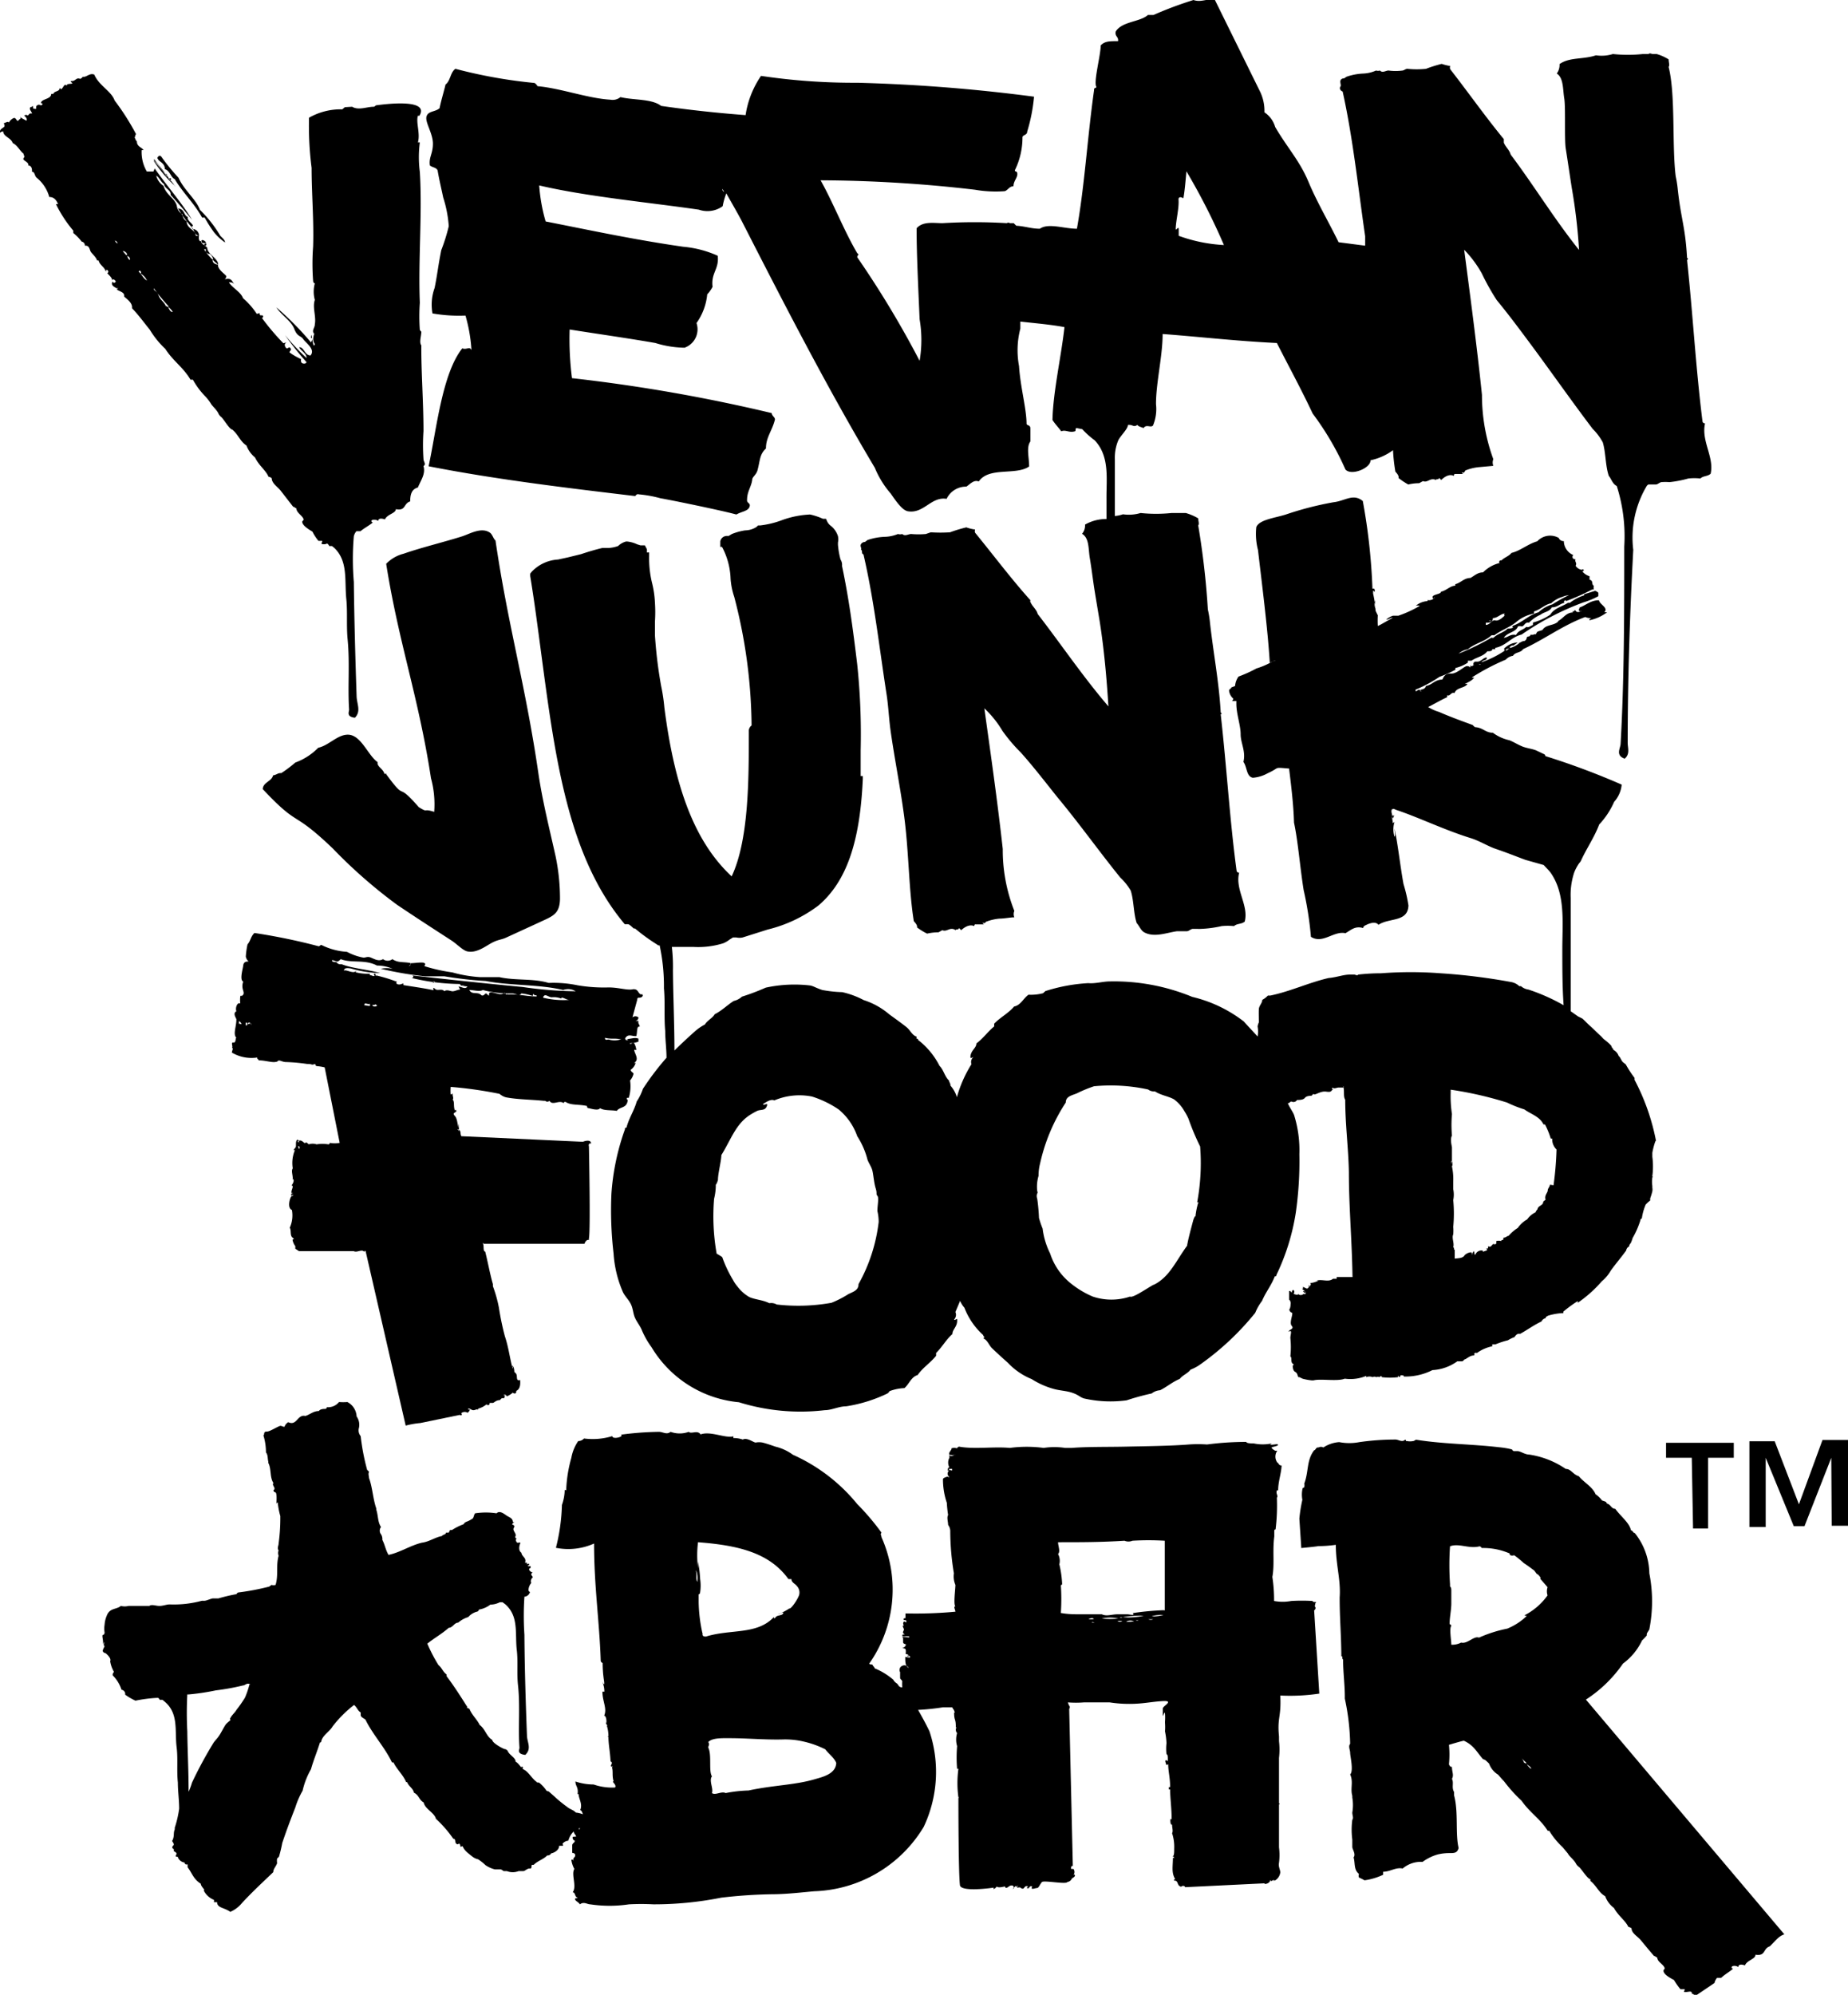
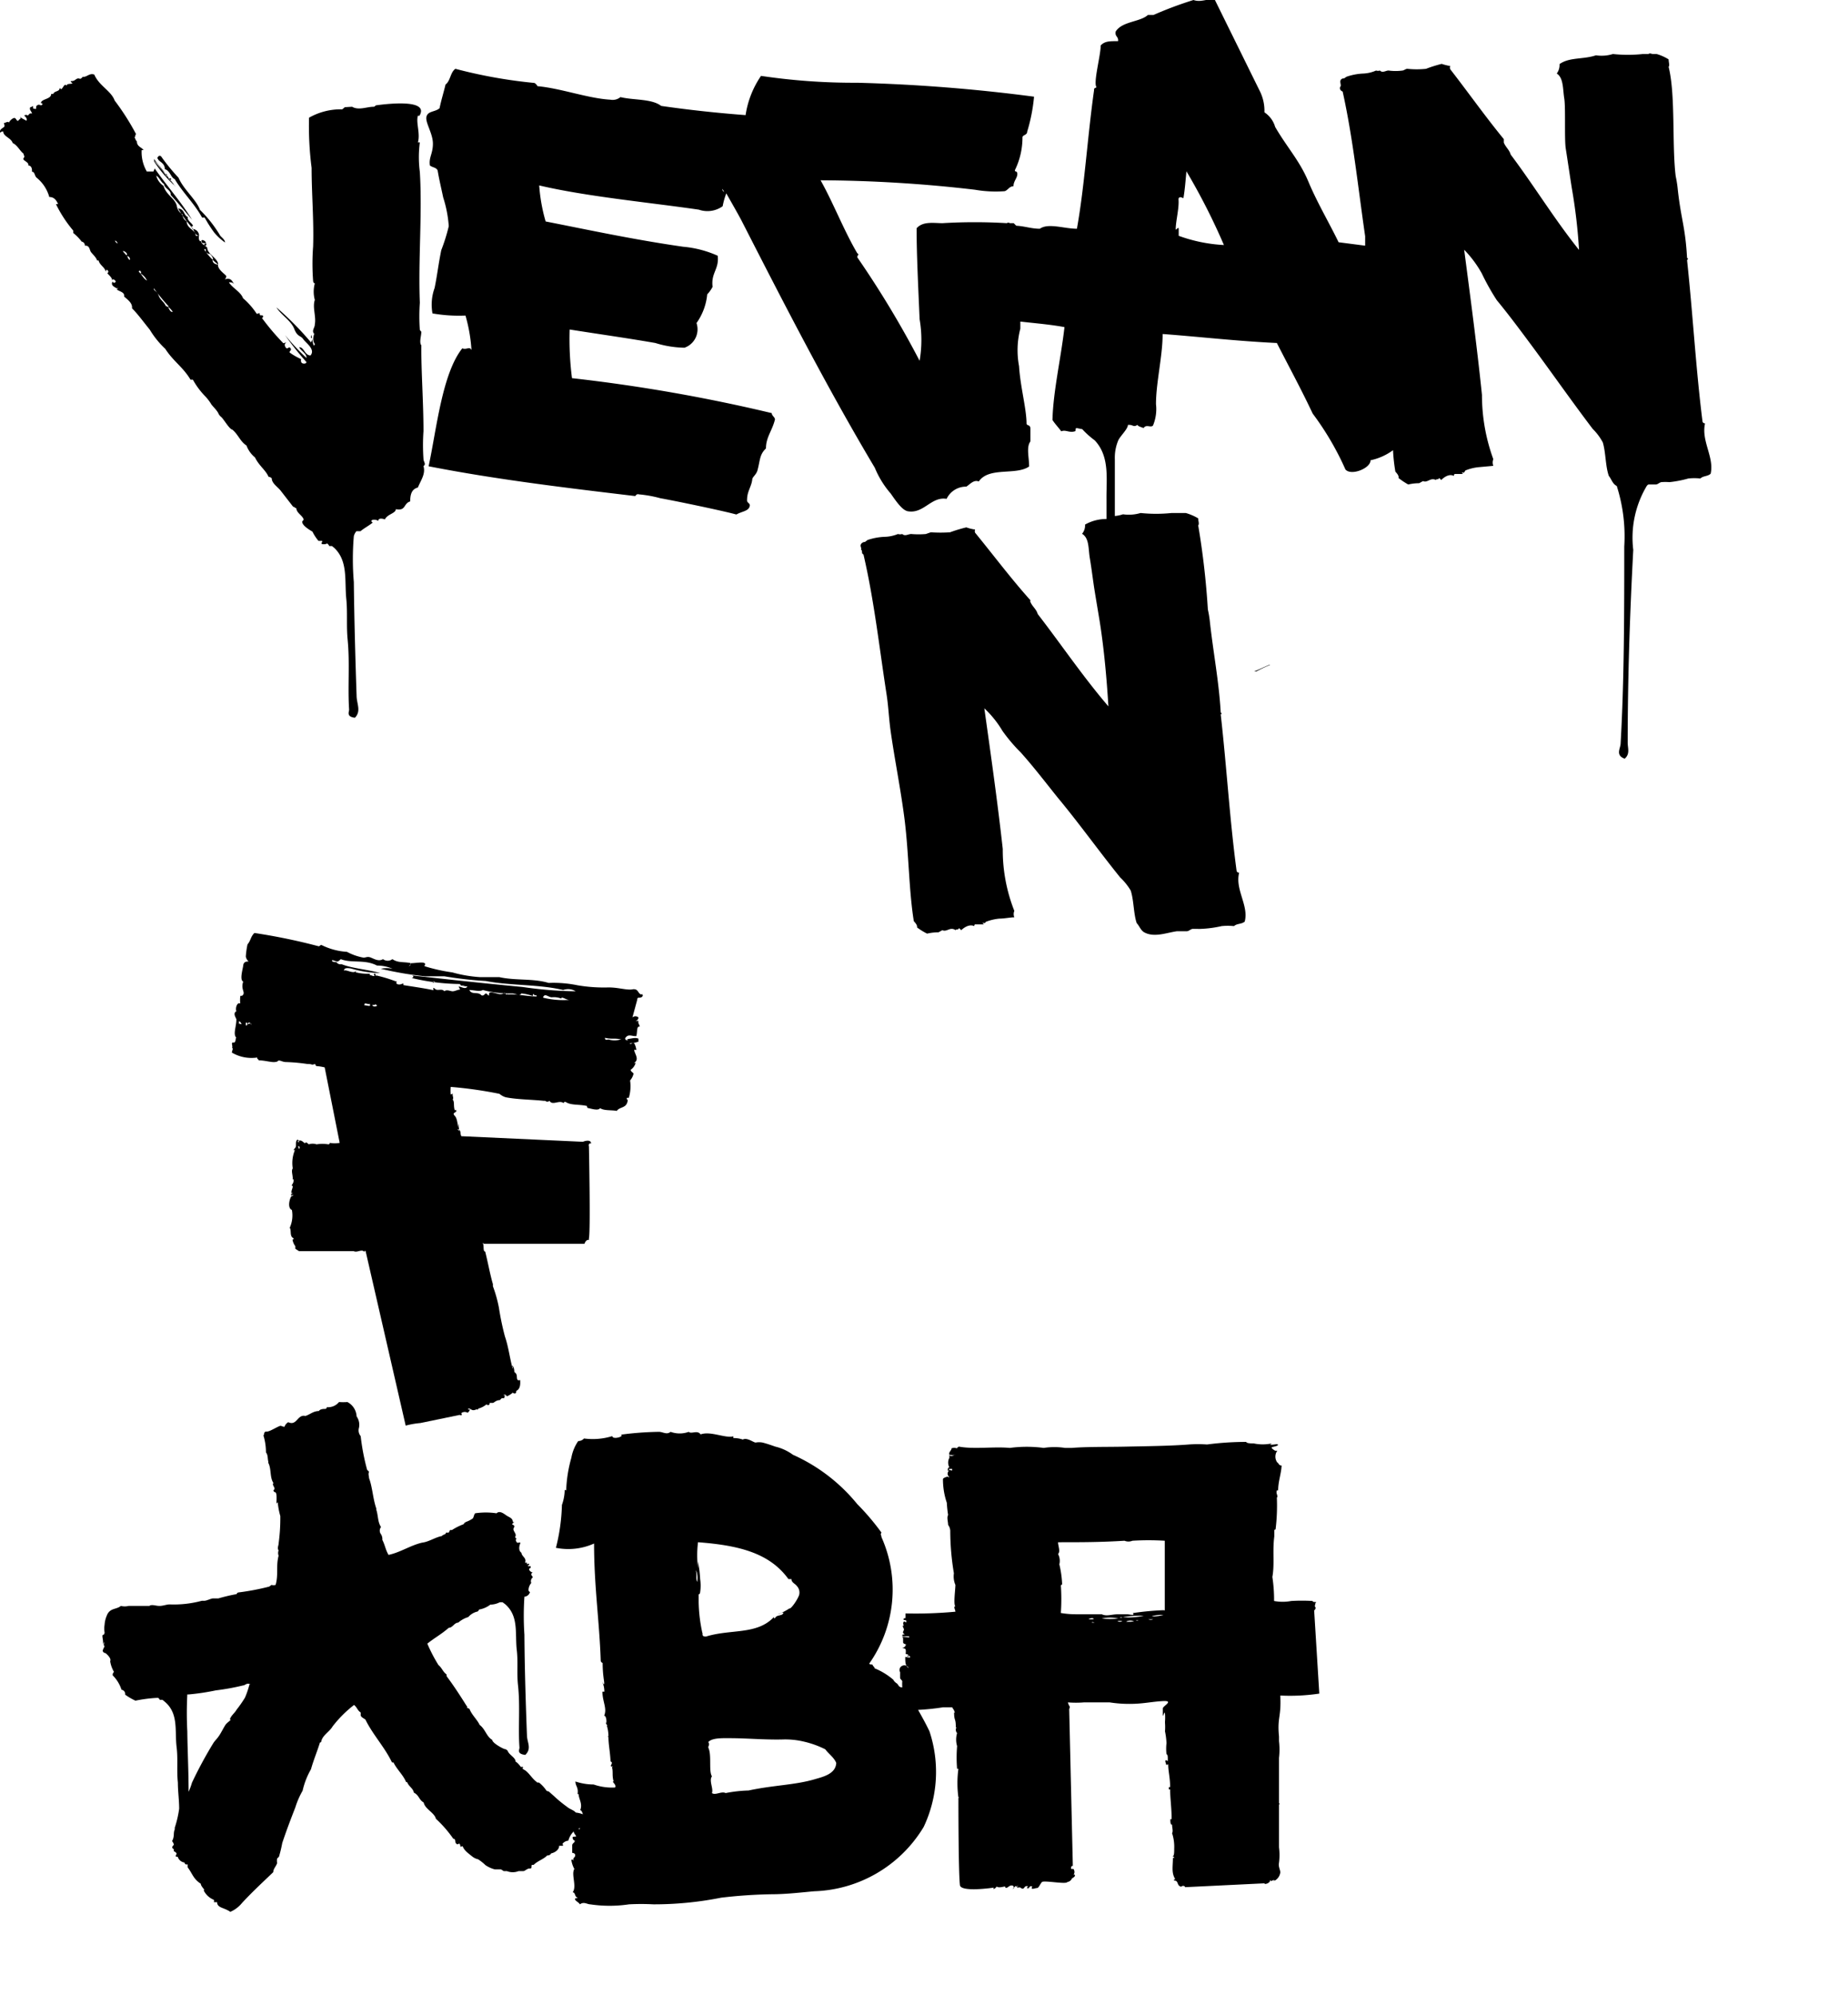
<svg xmlns="http://www.w3.org/2000/svg" width="86.23" height="93.05">
  <g data-name="Laag 2">
    <g data-name="Laag 1">
      <path d="M59.25 31c-.26.11-.61.28-.73.32h.1c.19-.1.39-.2.63-.3ZM7.69 7.89c.24.06.29.41.46.46.38.64.92 1.14 1.28 1.8h.12a6.2 6.2 0 0 0 .44.69 2.52 2.52 0 0 0 .51.47c0-.12-.14-.22-.22-.31a5.83 5.83 0 0 0-.95-1.21c-.17-.48-.76-.94-1-1.5a9.51 9.51 0 0 1-.76-.92c-.09-.15-.16-.13-.23 0l.06.1c.09.09.3.18.29.42ZM8.18 8.7c-.08-.16-.24-.17-.2-.38-.11 0-.08 0-.2-.09s.07 0 0-.1c-.26-.15-.35-.47-.59-.64m0-.07v.11a6.14 6.14 0 0 0 1 1.17ZM61.33 74.9c.08 0 0-.08.07-.14s-.16 0-.15-.08a8.34 8.34 0 0 0-1 0 2.15 2.15 0 0 1-.8 0 7 7 0 0 0-.08-1.12c.11-.6 0-1.2.09-1.89v-.26c0-.08.06-.06.06-.07a9.12 9.12 0 0 0 .06-1.48c.08-.08-.06-.18 0-.34h.06c0-.42.15-.8.16-1.16-.14 0-.12-.1-.2-.14a.47.47 0 0 1 0-.55h-.1s-.25-.14-.13-.17.28-.06.26-.11-.16 0-.29 0-.06 0 0-.06a2 2 0 0 1-.84 0c-.12 0-.33 0-.35-.07a14.06 14.06 0 0 0-1.83.12 6 6 0 0 0-.85 0c-.89.07-2 .08-2.92.1s-1.79 0-2.54.06h-.31a3.35 3.35 0 0 0-1 0 6 6 0 0 0-1.58 0c-.74-.07-1.68.07-2.37-.06a.16.16 0 0 0-.1.08.36.36 0 0 0-.25 0c0 .11-.15.17-.1.3s.21 0 .3 0a.76.76 0 0 1-.3 0V68a.47.47 0 0 0 0 .45c-.08 0-.06.06-.08.12s.09 0 .08 0a.29.29 0 0 0-.08.14.18.18 0 0 0 .06.17c.06.06-.07 0-.07 0s-.21.05-.21.12a3.38 3.38 0 0 0 .18 1.1 5.51 5.51 0 0 0 .06.57c-.07.12 0 .31 0 .46a.52.52 0 0 1 .1.26 12.18 12.18 0 0 0 .17 2 1 1 0 0 0 .07.54c0 .21-.1.92 0 1-.11 0 0 .16 0 .25a20.08 20.08 0 0 1-2.33.08v.22s-.1 0-.09.06.15 0 .13.1 0 0-.11 0a.13.13 0 0 0 0 .18c-.12 0 0 .13 0 .19s-.1.14 0 .2-.09 0-.08.08.3 0 .33.06-.18 0-.29 0 0 0 0 .08v.17c0 .08.09.08.14.11s-.07 0-.08 0h.08a.25.25 0 0 1-.19.17s.16 0 .17.07a.54.54 0 0 1 0 .18c0 .06.11 0 .13.1s-.08 0-.06 0 .13 0 .14.06-.16 0-.23 0c0 .25 0 .41.16.52a.22.22 0 0 0-.29-.11.21.21 0 0 0-.11.3v.26c0 .08.11.11.1.19s0 .17 0 .32v-.06c-.18 0-.17-.13-.26-.19a.44.44 0 0 1-.16-.17 3.22 3.22 0 0 0-.87-.53c0-.06-.07-.09-.09-.15s-.12 0-.16-.07a6 6 0 0 0 .57-5.9c0-.11-.07-.1 0-.21A11.22 11.22 0 0 0 40 70.16a8.16 8.16 0 0 0-3-2.3 2.28 2.28 0 0 0-.82-.38c-.2-.07-.4-.14-.6-.19a.86.86 0 0 0-.32 0c-.1 0-.4-.25-.6-.14a1.31 1.31 0 0 0-.44-.07V67c-.39.1-1.06-.26-1.53-.09-.14-.22-.44 0-.55-.12a1.24 1.24 0 0 1-.85 0c-.18.15-.36 0-.54 0a14.73 14.73 0 0 0-1.76.13c-.07 0 .06 0 0 .07s-.41.14-.42 0a3.11 3.11 0 0 1-1.32.11.36.36 0 0 1-.27.12 2 2 0 0 0-.32.78 6.35 6.35 0 0 0-.24 1.49c0 .06-.07 0-.07 0a2.17 2.17 0 0 1-.13.71 8.93 8.93 0 0 1-.28 2 2.94 2.94 0 0 0 1.78-.2c0 2 .25 3.63.31 5.45a.12.12 0 0 0 .09.12 5.52 5.52 0 0 0 .06.81c.06.41-.1 0-.08.07a1.06 1.06 0 0 1 .1.46h-.09c0 .46.23.79.08 1.12.11 0 .14.36.07.39a.06.06 0 0 0 0-.08c0 .08.11.14.06.17a1.66 1.66 0 0 1 .07.49c0 .07-.06-.06 0 0 0 .38.08.72.1 1.17 0 0 .06 0 .06.07s-.1.14 0 .17 0-.06 0 0c.07.24 0 .4.08.68 0 0-.06 0 0 .07s.12.15.07.22a2.61 2.61 0 0 1-1-.14 2.7 2.7 0 0 1-.85-.14c0 .22.15.27.1.59H27c0 .22.2.46.07.75.07 0 .1.11.13.19a1.32 1.32 0 0 0-.33-.08c-.12-.13-.27-.15-.4-.26a6 6 0 0 1-.49-.39l-.12-.11-.26-.23s-.09 0-.12-.06a1.64 1.64 0 0 0-.28-.31c-.1-.09-.11 0-.16-.07-.22-.16-.37-.45-.57-.56s0-.09-.07-.13-.06 0-.08 0-.15-.21-.26-.25c0-.2-.31-.32-.37-.51 0 0-.07-.08-.13-.08s-.59-.28-.59-.43c-.27-.15-.32-.5-.59-.7-.1-.23-.37-.47-.47-.74a.61.61 0 0 0-.14-.07s.07 0 0-.08c-.27-.43-.59-.93-.93-1.38v-.08c-.18-.13-.21-.3-.38-.44a7.29 7.29 0 0 1-.52-1c.32-.26.66-.44 1-.74.18 0 .26-.24.44-.24a1.28 1.28 0 0 1 .47-.26.8.8 0 0 1 .4-.25s.07 0 .1-.1a1.19 1.19 0 0 0 .53-.23 1 1 0 0 0 .44-.11h.13l.11.08c.65.55.47 1.35.55 2.12.07.54 0 1.1.06 1.66.11 1 0 2 .07 2.92 0 .1-.14.29.27.34.3-.28.1-.57.08-.87-.06-1.57-.11-3.18-.12-4.73a13.22 13.22 0 0 1 0-1.78.29.29 0 0 0 .26-.22.1.1 0 0 1-.07-.1.54.54 0 0 1 .13-.32.22.22 0 0 1 .07-.26c0-.07-.16-.14 0-.23-.06 0-.17-.08-.17-.15s.06 0 .07-.1-.09 0-.12-.06.06 0 .05-.07-.09 0-.1 0 0 0 0-.08a.14.14 0 0 1-.09 0c.08-.23-.15-.27-.17-.46-.14-.09-.11-.3-.06-.42s-.12 0-.16-.07-.07-.11 0-.17a.09.09 0 0 1-.07-.09c.1-.12-.14-.28-.07-.4s0-.13-.08-.18A.47.47 0 0 1 24 71h-.07c0-.19-.17-.22-.3-.31s-.32-.24-.46-.1a3.35 3.35 0 0 0-1 0c-.06.07-.06.18-.11.24a1.3 1.3 0 0 1-.31.16c-.13.07-.08.08-.12.11a2.73 2.73 0 0 0-.54.27H21l-.06.12h-.13c0 .1-.14.08-.19.16-.32.06-.6.27-.93.31-.55.13-1 .45-1.56.57-.14-.23-.16-.45-.29-.7a.42.42 0 0 0-.06-.26.27.27 0 0 1 0-.34c-.16-.23-.13-.54-.22-.8v-.06c-.16-.45-.18-1-.34-1.42 0-.1-.05-.18 0-.3l-.09-.09a10.36 10.36 0 0 1-.3-1.57.42.42 0 0 1-.08-.39.68.68 0 0 0-.11-.53.8.8 0 0 0-.43-.67 2.54 2.54 0 0 1-.39 0 .66.66 0 0 1-.57.24.08.08 0 0 1-.07.08c-.07 0-.24 0-.3.1-.26 0-.41.16-.63.23-.38-.09-.39.48-.8.29a.44.44 0 0 0-.16.17c0 .1-.13 0-.2 0s-.36.18-.52.24-.17 0-.22.06 0 .1-.06.14a2.72 2.72 0 0 1 .12.8c.1.12.07.28.11.43v.06c.15.28.06.67.24.94-.1.1.15.24 0 .33a.1.1 0 0 0 .08.1c.08 0 .07.31.06.47s0 0 .06 0a3.44 3.44 0 0 0 .12.64v.1A8.69 8.69 0 0 1 13 72c0 .11-.08.21 0 .32a.36.36 0 0 0 0 .25c-.13.48 0 .89-.14 1.36a.31.31 0 0 1-.19 0l-.11.08a11.46 11.46 0 0 1-1.42.27.11.11 0 0 0-.1.08 8.08 8.08 0 0 0-.85.2h-.25c-.08 0-.28.1-.39.11h-.13a5 5 0 0 1-1.5.17c-.16 0-.33.08-.51.07s-.33-.08-.44 0H6a.73.73 0 0 1-.36 0c-.21.18-.52.08-.66.46a1.29 1.29 0 0 0-.1.42 1.09 1.09 0 0 0 0 .36s0 .1-.07.11 0 .19 0 .35 0 0 .07 0a.14.14 0 0 0 0 .19.88.88 0 0 0-.09.2.14.14 0 0 0 .13.11s.3.23.22.38a1.43 1.43 0 0 0 .18.5.17.17 0 0 0-.06.16 1.67 1.67 0 0 1 .41.67.2.2 0 0 1 .17.23 2.87 2.87 0 0 0 .48.28 6.67 6.67 0 0 1 1-.13h.06a.16.16 0 0 1 .07.09h.13l.11.09c.65.55.46 1.34.55 2.11.07.54 0 1.1.06 1.66 0 .41.06.81.06 1.22a5 5 0 0 1-.2.87.11.11 0 0 0 0 .08c-.09.19 0 .32-.13.56a.47.47 0 0 1 .08.15c0 .06 0 0-.06.1s.1.11.06.18.19.08.11.21.07.06.08.11a.38.38 0 0 0 .31.25.1.1 0 0 0 .07.09h.08a.33.33 0 0 0 0 .14c.21.27.26.54.61.76 0 .08.08.17.14.25s0 0 0 .07a.9.9 0 0 0 .47.43.2.2 0 0 1 0 .11h.15c0 .23.24.25.46.36s.1.08.16.09a1.44 1.44 0 0 0 .54-.41c.46-.5 1-1 1.46-1.44 0-.16.14-.28.18-.42a.81.81 0 0 1 0-.22.38.38 0 0 0 .09-.09 6.42 6.42 0 0 0 .15-.63c.2-.6.4-1.12.61-1.66a3.84 3.84 0 0 1 .34-.78 3.59 3.59 0 0 1 .39-1c.12-.43.29-.83.41-1.22 0-.06.06 0 .07-.08.06-.29.38-.44.53-.7a5.57 5.57 0 0 1 1-1c.15.12.16.26.31.35V80c0 .09.12.14.22.21.34.7.91 1.3 1.24 2h.07c.15.32.46.59.59.92H19c.05.18.29.3.31.49.25.12.23.33.46.46.06.31.5.47.57.76a5.52 5.52 0 0 1 .81.93c.13 0 .06.16.14.23s.09 0 .13 0 .06.07.06.12.06 0 .11 0c.06.19.26.33.46.49a.68.68 0 0 0 .26.12 2.24 2.24 0 0 1 .34.27 1.35 1.35 0 0 0 .44.2h.25c.08 0 .11.06.17.08h.14a.75.75 0 0 0 .55 0h.22c.08 0 .18-.13.3-.12s.06-.12.1-.17h.08c.19-.19.48-.27.63-.44a.19.19 0 0 0 .19-.1c.06 0 .37-.11.37-.35h.16c.05 0 0-.07 0-.1a.4.4 0 0 1 .27-.14.94.94 0 0 1 .25-.43c0 .07.07.15.11.21s-.18 0-.16.08a.14.14 0 0 0 .1.14c0 .11-.12.11-.12.22v.35s.14 0 .14.11-.1.1-.09.22 0-.07-.09 0a1.23 1.23 0 0 0 .14.42c-.16.25.13.82-.08 1.09.13 0 .09.18.2.24s-.1 0-.09.08.17.14.23.24c.18-.14.34 0 .48 0a6.1 6.1 0 0 0 1.81 0 10.84 10.84 0 0 1 1.14 0 16 16 0 0 0 3.16-.31 23 23 0 0 1 2.35-.16c.69 0 1.43-.09 2-.14a6.19 6.19 0 0 0 5.1-3 6 6 0 0 0 .27-4.46c-.16-.34-.34-.66-.53-1a11.11 11.11 0 0 0 1.16-.12h.44c0 .07.06.07.08.16s0-.06 0 0 .1.06 0 .08c0 .42.08.24.08.7h.06c-.09 0-.07.21 0 .26a1.06 1.06 0 0 0 0 .61 6.25 6.25 0 0 0 0 1.06h.06a4.94 4.94 0 0 0 0 1.33h.06a.06.06 0 0 0-.06.08c0 .08 0 3.4.07 4 0 .37 1.59.13 1.59.13s-.06.07 0 .06a.22.22 0 0 0 .12-.11c.11.08.33 0 .38 0s0 .07.08.06.13-.11.24-.11.09.06.11.11 0 0-.06.06.08-.1.14-.14 0 .11.08 0 0 0 0 .06 0 0 .09 0 .08.06.16.06.08-.13.2-.12 0 0 0 .1H48s.07-.13.14-.09 0 0 0 .08.17 0 .25 0 .14-.19.23-.28 1.14.12 1.18 0a.28.28 0 0 0 .22-.17s.18-.09.13-.16-.06.06-.06 0a.24.24 0 0 0 0-.28H50c-.06 0 0-.2.06-.13l-.17-7.33c.07-.15 0-.08-.06-.31a4.69 4.69 0 0 0 .75 0h1.2a5.82 5.82 0 0 0 .93.07c.63 0 1-.1 1.55-.13s0 .23 0 .34V80c0 .15.08-.23.1-.07a2.28 2.28 0 0 1 0 .37v.07a2.54 2.54 0 0 1 0 .39 3.45 3.45 0 0 1 .07.55 2.26 2.26 0 0 0 0 .52c.07 0 .06.18.06.28s0 0-.08 0 0 .14 0 .19.09 0 .1 0c0 .33.09.62.09 1.06h-.06v.11h.06c0 .42.07.86.07 1.39h-.06c0 .1 0 .28.08.25 0 .15.06.31 0 .4a2 2 0 0 1 .1.72c0 .16 0 .33-.06.35s.06 0 .06.08h-.06c0 .42-.08.69.11 1 0 0-.08 0-.06.06.2 0 .14.17.25.25s.1 0 .16 0 .08 0 .11.06l3.7-.18c0 .07.23 0 .26-.11s0 0 .06 0 .09-.09.11 0 0-.11 0-.11 0 .09.06.09a.51.51 0 0 0 .25-.38c0-.12-.1-.27-.06-.45a2.89 2.89 0 0 0 0-.72v-2s.06 0 0-.06V82a3.39 3.39 0 0 0 0-.78V81c-.09-.9.11-.87.06-1.91a9.22 9.22 0 0 0 1.82-.09l-.24-3.88c.15-.12 0-.21 0-.25Zm-49.9 4.29a5.58 5.58 0 0 1-.39.56c-.07.13-.21.24-.28.37s0 .07 0 .1-.14.12-.21.2-.2.35-.31.52-.2.24-.28.36a19.45 19.45 0 0 0-1 1.85 3.16 3.16 0 0 1-.16.43c0-1-.05-1.9-.06-2.82a16.45 16.45 0 0 1 0-1.72h.06a10.8 10.8 0 0 0 1.27-.19 10.9 10.9 0 0 0 1.27-.23c.09 0 .17-.12.29-.07s0 0 0 .06a4 4 0 0 1-.2.58ZM27 85.32l.05-.07v.08Zm5.54-11.53c-.1-.15 0-.36-.08-.54.1.1.09.39.08.54Zm.24 2.41a7.2 7.2 0 0 1-.18-1.46v-.37s.06 0 .07-.1a2.08 2.08 0 0 0 0-.61 5.74 5.74 0 0 0-.1-.82v.31a4.9 4.9 0 0 1 0-1.21c1.85.14 3.33.48 4.22 1.72h.14c0 .16.17.21.25.32a.44.44 0 0 1 .12.36c0 .15-.38.73-.47.69a2.65 2.65 0 0 1-.53.27c.07 0 .15-.08.25-.08 0 .16-.28.1-.36.22s-.06 0-.09 0c-.79.83-2 .54-3.16.9-.22 0-.14-.13-.16-.17ZM38 83c-.93.27-1.91.27-3.07.52a6.37 6.37 0 0 0-1.07.12c-.2-.1-.48.12-.64 0 .08-.21-.15-.58 0-.78-.16-.25 0-1-.17-1.34 0-.11.08-.12 0-.26.18-.2.65-.18 1-.18.81 0 1.63.08 2.46.06a3.74 3.74 0 0 1 1 .1 4.42 4.42 0 0 1 1 .36c.16.22.39.36.51.63-.02.53-.65.66-1.02.77Zm6.3-14.48h.13v.07s-.13 0-.16-.06Zm6.49 7s.21-.08.25 0a.43.43 0 0 1-.25 0Zm.16.17c0-.06.1 0 .14 0Zm.46-.19a1.67 1.67 0 0 1 .77 0 4 4 0 0 1-.77 0Zm.73.13a.31.31 0 0 1 .23 0 .36.36 0 0 1-.23 0Zm.13-.17c0-.06.08 0 .14 0Zm.51.19h-.23c.07-.07.31-.08.36 0a.2.2 0 0 0-.13 0Zm.23-.08h.11a.1.1 0 0 1-.12 0Zm-.59-.14a5 5 0 0 1 .95-.06 3.36 3.36 0 0 1-.95.07Zm1.16.1h.23a.26.26 0 0 1-.23 0Zm.18-.14a1.57 1.57 0 0 1 .53-.06 1.88 1.88 0 0 1-.53.07Zm.53-.28a13 13 0 0 0-1.4.13c-.08 0 0 0 0 .06s-.2 0-.3 0h-.42c-.31 0-.52.11-.76 0H50.2a4.14 4.14 0 0 1-.7-.06 9.4 9.4 0 0 0 0-1.3.06.06 0 0 0 .06-.06 4.75 4.75 0 0 0-.13-.91.67.67 0 0 0-.06-.48c.12-.12 0-.38 0-.55 1.08 0 2 0 3.1-.07a.48.48 0 0 0 .37 0 12.68 12.68 0 0 1 1.51 0v3.25Z" style="fill-rule:evenodd" />
-       <path d="M83.26 90.23 74 79.28a6.15 6.15 0 0 0 1.73-1.68 2.83 2.83 0 0 0 .89-1.08 2.39 2.39 0 0 0 .22-.23v-.06c0-.06.1-.17.12-.23a6.74 6.74 0 0 0 0-2.61 3.07 3.07 0 0 0-.68-1.88c-.08 0-.08-.11-.18-.13-.06-.34-.49-.66-.73-1-.19 0-.2-.2-.4-.25 0-.09-.12-.1-.22-.14a1.18 1.18 0 0 0-.3-.29c-.14-.35-.57-.57-.78-.84-.29-.09-.36-.34-.61-.34a4.09 4.09 0 0 0-1.71-.67c-.19 0-.39-.15-.53-.16h-.19a.2.2 0 0 1-.08-.08 3.83 3.83 0 0 0-.59-.1c-1.28-.15-2.62-.15-3.87-.35-.06 0-.09.06-.15.06a.71.71 0 0 1-.29 0c-.1 0 0 0-.08-.07-.14.15-.31 0-.45 0a11.9 11.9 0 0 0-1.69.12 2.48 2.48 0 0 1-.94 0 1.52 1.52 0 0 0-.74.25c-.15-.07-.17 0-.26 0s-.1.12-.17.13c-.36.46-.25 1-.46 1.55a.43.43 0 0 1 0 .16c0 .06-.08 0-.09.12a1.29 1.29 0 0 0 0 .48 6.71 6.71 0 0 0-.14.88l.09 1.37s.74-.07.79-.09a5.66 5.66 0 0 0 .82-.06c0 .94.24 1.63.18 2.46 0 1 .07 1.66.08 2.74.09 0 0 .09.08.15 0 .62.09 1.23.08 1.82a10.76 10.76 0 0 1 .25 2.11c-.1.13 0 .28 0 .43s.17.84 0 1c.16.35 0 .65.1 1v.08a2.06 2.06 0 0 1 0 .7c0 .13.07.25 0 .34a3.54 3.54 0 0 0 0 .92v.34c0 .12.18.34.06.49.08.26 0 .58.25.77a.25.25 0 0 0 0 .17 2.1 2.1 0 0 1 .26.13 3 3 0 0 0 .87-.26v-.14c.33 0 .59-.22.91-.15a1.31 1.31 0 0 1 .93-.31 2.19 2.19 0 0 1 .72-.35 2.33 2.33 0 0 1 .53-.06c.23 0 .37 0 .43-.24-.16-.67 0-1.67-.21-2.45v-.16c-.13-.21 0-.43-.1-.61.1-.19 0-.31 0-.56-.1 0-.11-.07-.14-.12a4.61 4.61 0 0 0 0-.91s.66-.2.7-.19c.47.22.59.52.89.86a.31.31 0 0 1 .13.06l.15.14a1 1 0 0 0 .42.52c.09.1.18.21.28.31A6.9 6.9 0 0 0 71 84c.4.57.84.81 1.22 1.4h.07a3.5 3.5 0 0 0 .62.76l.25.3c.06.13.25.26.36.44a.49.49 0 0 0 .16.19c.12.1.4.56.53.57v.08c.28.21.39.55.69.71a1.18 1.18 0 0 0 .41.55c.2.37.52.57.67.88a.41.41 0 0 1 .15.07c0 .23.28.37.43.55s.41.5.62.74c.07 0 .08.06.15.07 0 .22.32.32.35.52a.24.24 0 0 0-.06.09c0 .16.24.31.49.44a3.3 3.3 0 0 0 .3.43h.17c.08 0 0 .06 0 .11s.22 0 .27 0 .09 0 .1.11H79l.11.09.89-.6a.55.55 0 0 1 .12-.24h.19c.17-.16.39-.28.56-.43 0 0-.08 0-.07-.07s.21-.09.31 0c0-.15.18-.13.31-.08.1-.25.51-.3.49-.5.49.08.35-.29.67-.39.29-.28.42-.48.68-.56Zm-12.14-8A.88.88 0 0 0 71 82a1 1 0 0 0 .21.21c0 .13 0 .02-.09.02Zm.12.06c.07.07.16.1.2.19s-.16-.1-.2-.19Zm0-6.91a2.91 2.91 0 0 1-.91.59 6.15 6.15 0 0 0-1.32.42c-.23-.1-.54.31-.83.23a.91.91 0 0 1-.46.1c0-.2-.1-.77 0-.88a.11.11 0 0 0-.08-.08c0-.3.07-.61.08-.92v-.65c0-.19-.06-.15-.06-.21v-.09a12.92 12.92 0 0 1 0-1.76c.41-.16.89.13 1.38 0a.16.16 0 0 1 .1.08 3.06 3.06 0 0 1 1.27.24c.06 0 0 .07.08.1s.12 0 .17 0a4.94 4.94 0 0 1 .44.36c.17.11.33.23.49.35l.12.16c.05 0 .13.11.16.15s0 .06 0 .07.23.26.34.4a.62.62 0 0 0 0 .38 3 3 0 0 1-1.08.93ZM16.23 34.27c-.49 0-.88.5-1.38.61a2.9 2.9 0 0 1-1.07.69 6.14 6.14 0 0 1-.65.49c-.19 0-.19.07-.39.11-.06.28-.47.32-.48.64 1.75 1.86 1.31.9 3.26 2.76a23.44 23.44 0 0 0 3 2.63c.77.52 1.71 1.13 2.53 1.66.28.18.55.48.76.52.43.09.84-.24 1.14-.4s.45-.14.68-.25l1.59-.73c.58-.27.9-.37.91-1.08a9.64 9.64 0 0 0-.21-2c-.29-1.3-.61-2.56-.8-3.86-.6-4.11-1.42-6.89-2-10.85-.1-.07-.14-.29-.27-.37-.4-.26-.92.06-1.29.18-.82.26-1.9.52-2.73.81a1.7 1.7 0 0 0-.81.47c.58 3.68 1.51 6.2 2.09 10a4.61 4.61 0 0 1 .15 1.57c-.56-.18-.25.07-.72-.22-1.12-1.29-.51-.16-1.53-1.55.07-.06 0 0-.07 0-.07-.26-.36-.33-.32-.55-.46-.32-.77-1.28-1.39-1.28ZM77.27 53.21a10.22 10.22 0 0 0-1-2.84v-.09a5.23 5.23 0 0 1-.41-.63l-.14-.11c-.08-.09-.12-.24-.19-.28a.51.51 0 0 0-.25-.29c0-.07-.07-.08-.08-.15s-.26-.27-.38-.36l-.11-.12c-.16-.14-.34-.33-.51-.48s-.24-.24-.37-.35l-.2-.1-.34-.24v-5.29a3.34 3.34 0 0 1 .16-1.17 2 2 0 0 1 .24-.45.44.44 0 0 0 .08-.11c.23-.52.63-1.1.85-1.69a3.76 3.76 0 0 0 .7-1.06 1.39 1.39 0 0 0 .35-.8 34.59 34.59 0 0 0-3.56-1.33.11.11 0 0 0-.08-.1l-.36-.17c-.21-.08-.45-.1-.66-.19s-.4-.21-.58-.28a2 2 0 0 1-.77-.35c-.35 0-.46-.24-.83-.26a.52.52 0 0 1-.11-.1c-.52-.19-1.07-.39-1.57-.61a2 2 0 0 1-.51-.23c.3-.15.58-.32.89-.46a.14.14 0 0 1 0-.09c.13.07.17-.16.34-.1.1-.28.46-.21.61-.43h-.13s.38-.16.44-.3a.11.11 0 0 1-.11 0 10.33 10.33 0 0 1 1.58-.83.57.57 0 0 1 .34-.18c.1-.18.36-.13.47-.31 1-.46 1.85-1.11 2.9-1.5a.58.58 0 0 0 .29.05s-.16.07-.08.1a2.06 2.06 0 0 0 .81-.37h-.13c.21-.21-.22-.36-.25-.56-.39 0-.6.23-.91.34 0 .1-.08.1 0 .16s.09 0 .09 0-.19.11-.26 0-.07.08-.14 0a.09.09 0 0 0 0 .07c-.31 0-.45.28-.69.4V29c-.23.2-.56.12-.73.39l-.22.07a.23.23 0 0 0-.07.1c0 .05-.09 0-.13.05h-.14c0 .11-.14.05-.17.13a.18.18 0 0 1-.11.16c-.12 0-.2.1-.3.1h.06a1.1 1.1 0 0 1-.44.23v-.06l.1-.06h.07l.2-.14a.94.94 0 0 0-.65.3c.08 0 0 .07 0 .07h.06a4.53 4.53 0 0 1-1.1.55c.06-.12.28-.07.24-.22-.18 0-.26.23-.5.19 0 0-.12 0-.12.11s.08 0 0 .06-.07.06-.16 0a.08.08 0 0 1 0 .11s0-.06-.13-.07-.47.36-.74.35-.33.1-.42.28c-.35 0-.47.25-.77.3 0 .1-.12.15-.22.17s0 .1 0 .09 0-.06-.08-.08-.1.07-.18.06v-.07a6 6 0 0 0 1.12-.6 4.91 4.91 0 0 0 .74-.33v-.08a1.76 1.76 0 0 0 .58-.25v-.09h.17c.24-.17.56-.2.74-.44.11 0 .24 0 .23-.1h.14v-.06c.52-.1.73-.5 1.23-.62a12.93 12.93 0 0 1 2.88-1.5 3.56 3.56 0 0 0 .7-.29v-.16a.38.38 0 0 0-.15-.09l-.51.16v.05a2.15 2.15 0 0 0-.67.35h-.09c-.27.18-.63.24-.82.55a2.7 2.7 0 0 1-.81.37v.11l-.18.09a.15.15 0 0 1-.13 0c-.16.16-.36.15-.48.38-.26-.06-.36.11-.57.13.18-.27.55-.24.66-.53a.25.25 0 0 1 .17 0c.13 0 .15-.22.34-.17a1.75 1.75 0 0 1 .55-.38c.16-.13.41-.13.52-.34.27 0 .37-.17.59-.21 0-.05-.07 0 0-.09s0 0 .1 0a10.52 10.52 0 0 0 1.19-.53h.08a.54.54 0 0 1 0-.18c-.13-.06 0-.23-.2-.28v-.16a.71.71 0 0 1-.34-.23s.1 0 .06-.07-.06 0-.06 0a.4.4 0 0 1-.31-.19c.08-.14-.06-.19 0-.3-.15 0-.18-.12-.11-.2a.72.72 0 0 1-.44-.65.24.24 0 0 1-.24-.15.82.82 0 0 0-1 .16c-.43.12-.8.45-1.2.54-.13.16-.33.21-.47.35h-.08c0 .05-.07.07 0 .12a1.64 1.64 0 0 0-.78.44c-.26 0-.4.16-.59.26-.29 0-.44.22-.7.29a.09.09 0 0 0 0 .07c-.24 0-.42.23-.67.28 0 .13-.43.12-.39.27s.1-.07.1 0a.34.34 0 0 1-.34.12v.05a.92.92 0 0 0-.55.22.31.31 0 0 1 .19 0 5.32 5.32 0 0 1-1 .46H65a.92.92 0 0 0-.32.18c.15 0 .18-.09.31-.08-.24.12-.46.27-.7.38a4.17 4.17 0 0 1 0-.5 2 2 0 0 1-.1-.21v.08a4.43 4.43 0 0 0-.12-.88v-.13c0-.05.1.11.08 0s0-.1-.11-.1a28.12 28.12 0 0 0-.45-4.09c-.46-.37-.82 0-1.38.06A15.13 15.13 0 0 0 60 24c-.5.16-1.25.24-1.38.59a3 3 0 0 0 .08 1.07c.17 1.48.45 3.62.55 5.26a1 1 0 0 1 .28-.11c-.1 0-.19.08-.27.11a3.48 3.48 0 0 1-.63.26 6.35 6.35 0 0 1-.84.38.87.87 0 0 0-.16.44l-.18.07c0 .07-.1.06-.1.15a.57.57 0 0 0 .2.37.2.2 0 0 1-.06.11h.2v.13c0 .48.2 1 .2 1.42s.25.79.13 1.29c.18.25.13.68.44.74a1.68 1.68 0 0 0 .69-.21c.62-.28.23-.28 1-.22.1.81.21 1.72.23 2.52.19.89.28 2.09.45 3.15a16.19 16.19 0 0 1 .34 2.18c.55.35 1.06-.29 1.61-.17.27-.15.44-.35.83-.24 0-.09.09-.12.15-.15s.42-.2.56 0c.5-.34 1.37-.11 1.4-.9a6.9 6.9 0 0 0-.23-1c-.16-.87-.25-1.79-.42-2.59 0 .11.06.31 0 .38a1.16 1.16 0 0 1 0-.69l-.08.06c0-.16-.07-.25 0-.35s0 .13.05 0 0 .1-.06.12c0-.17-.12-.37 0-.44v.22c0-.32 0-.22.26-.14 1 .34 2.2.92 3.4 1.29.41.13.8.38 1.16.5.53.18 1 .37 1.38.51l.85.24c.13.14.25.26.31.34.72 1 .56 2.35.56 3.58 0 .91 0 1.77.06 2.62a8.91 8.91 0 0 0-1.64-.73.66.66 0 0 1-.35-.16h-.08a.73.73 0 0 0-.37-.19 28.06 28.06 0 0 0-3.3-.41 18.43 18.43 0 0 0-2.78 0 9.42 9.42 0 0 0-1.06.06c-.06.07-.13 0-.19 0H63c-.32 0-.63.13-1 .16-.92.21-1.8.63-2.73.82h-.11a1 1 0 0 1-.26.2c0 .15-.15.27-.16.43s0 .44 0 .62a.7.7 0 0 0-.06.19 1.24 1.24 0 0 1 0 .47c-.21-.24-.44-.47-.64-.7a6.33 6.33 0 0 0-2.41-1.15 9.58 9.58 0 0 0-3.85-.72c-.32 0-.66.11-1 .08a8 8 0 0 0-2 .37l-.11.1a2.22 2.22 0 0 1-.68.07c-.24.17-.36.49-.67.55-.27.32-.64.5-.93.8v.13c-.3.24-.52.57-.83.79 0 .23-.27.32-.28.64 0 .09.11 0 .14 0a.3.3 0 0 0-.09.33 5.88 5.88 0 0 0-.68 1.54 1.44 1.44 0 0 0-.3-.54c0-.12-.06-.15-.07-.24-.2-.18-.25-.5-.44-.68a3.55 3.55 0 0 0-1-1.21c0-.11-.13 0-.06-.15-.21-.06-.3-.29-.45-.42s-.54-.41-.83-.62a3.46 3.46 0 0 0-1.2-.67 4 4 0 0 0-1-.37 5.88 5.88 0 0 1-.93-.1c-.31-.1-.38-.17-.56-.21a6.32 6.32 0 0 0-2.08.1 10.56 10.56 0 0 1-1.11.42.82.82 0 0 1-.38.2c-.28.17-.55.45-.89.62-.12.2-.34.28-.46.48a2.36 2.36 0 0 0-.42.28c-.34.3-.67.61-1 .93 0-1.25-.06-2.5-.07-3.73a8.1 8.1 0 0 0-.05-1.1h1a3.93 3.93 0 0 0 1.4-.17 1.22 1.22 0 0 0 .29-.17l.16-.1h.16a.71.71 0 0 0 .29 0l.57-.18.6-.19a6.45 6.45 0 0 0 2.38-1.13c1.29-1.11 1.93-2.93 2.06-5.9v-.13h-.1V35a31.48 31.48 0 0 0-.16-4c-.21-1.75-.4-3.13-.71-4.6a.46.46 0 0 0-.07-.3 3.82 3.82 0 0 1-.12-.69v-.1a.76.76 0 0 0 0-.3 1 1 0 0 0-.33-.48.55.55 0 0 1-.17-.2l-.06-.13h-.14a3 3 0 0 0-.6-.2 4.37 4.37 0 0 0-1.33.27 4.29 4.29 0 0 1-1 .24h-.1l-.07.07a1 1 0 0 1-.53.16 2.72 2.72 0 0 0-.62.17L34 25h-.08a.31.31 0 0 0-.31.25v.26h.08a3.38 3.38 0 0 1 .4 1.49 3.39 3.39 0 0 0 .17.84 24.36 24.36 0 0 1 .81 6 .32.32 0 0 0-.13.28v.13c0 2.1 0 4.94-.8 6.63C32.48 39.33 31.5 36.9 31 33a8.62 8.62 0 0 0-.15-1 20.73 20.73 0 0 1-.29-2.37V29a6.61 6.61 0 0 0 0-.89 4.65 4.65 0 0 0-.13-.9 4.82 4.82 0 0 1-.14-1.26v-.18h-.11a.43.43 0 0 0 0-.16l-.09-.17h-.2l-.16-.05a1.43 1.43 0 0 0-.46-.13h-.06a.85.85 0 0 0-.3.15l-.07.06a1.57 1.57 0 0 1-.43.09h-.3c-.34.08-.67.18-1 .29l-.61.15-.46.1a1.84 1.84 0 0 0-1.23.57l-.07.09v.11c.2 1.21.36 2.46.52 3.66.64 4.8 1.24 9.34 3.8 12.47l.09.11h.15c.06 0 .16.1.27.2h.06a8.81 8.81 0 0 0 1 .73l.09.06h.06a9 9 0 0 1 .2 2c.06.66 0 1.34.06 2 0 .42.06.83.06 1.24a12.64 12.64 0 0 0-1.1 1.45 2.49 2.49 0 0 1-.29.59c-.12.43-.35.75-.47 1.19 0 .06-.09 0-.08.11a11.07 11.07 0 0 0-.63 3 17.32 17.32 0 0 0 .1 2.79 5.34 5.34 0 0 0 .44 1.81c.1.2.27.35.37.56s.1.42.18.61.22.36.31.55a3.85 3.85 0 0 0 .47.84 5.33 5.33 0 0 0 4.08 2.57 9.67 9.67 0 0 0 4 .37c.33 0 .66-.18 1-.18a6.83 6.83 0 0 0 1.93-.6.36.36 0 0 0 .1-.11 2.29 2.29 0 0 1 .69-.14c.22-.18.31-.52.62-.61.24-.35.6-.57.86-.9v-.13c.28-.27.47-.63.76-.88 0-.23.25-.35.22-.68 0-.08-.11.07-.14 0a.32.32 0 0 0 .06-.35l.22-.52a1.16 1.16 0 0 0 .2.32 3.34 3.34 0 0 0 .88 1.28c0 .1.12.05 0 .15.2.08.26.31.4.45s.49.46.75.69a3.14 3.14 0 0 0 1.11.76 3.75 3.75 0 0 0 1 .45c.3.09.61.09.9.19s.35.2.53.26a5.61 5.61 0 0 0 2 .09 11.19 11.19 0 0 1 1.17-.32.7.7 0 0 1 .39-.15c.29-.14.58-.39.92-.53.14-.18.37-.25.5-.43a2 2 0 0 0 .45-.24 12.77 12.77 0 0 0 2.57-2.41 2.39 2.39 0 0 1 .32-.56c.17-.41.42-.7.58-1.11 0-.06.09 0 .09-.1a10.37 10.37 0 0 0 .9-2.88 16.86 16.86 0 0 0 .17-2.75 5.49 5.49 0 0 0-.25-1.84c-.08-.18-.21-.35-.29-.54.09 0 .1-.07.17-.08a.19.19 0 0 0 .26-.07c.12 0 .29 0 .37-.1s.25-.09.3-.1 0 0 .07-.06 0 0 .08 0 .31-.16.53-.13.23 0 .3-.09 0 .06 0 0a.17.17 0 0 1 0-.1c.1.08.19 0 .3 0h.19c.08 0 0-.08 0-.08.1.19 0 .48.11.65 0 1.16.15 2.26.17 3.37 0 1.62.14 3.09.17 4.9h-.74v.08h-.17c-.21.18-.53 0-.76.09h.07a1 1 0 0 1-.37.11c0 .06.06 0 0 .11s-.1 0-.08 0 .06 0 0 .09-.09.06-.21 0 0 .07-.07.06.08.09.11.12 0 0-.07 0 .07.07.1.1 0-.09 0-.1v.13h-.1a.18.18 0 0 1-.25 0c0 .08-.18 0-.2 0s.06-.1 0-.17-.09.08-.11.12a.1.1 0 0 0-.11-.09v.4a.23.23 0 0 1 .07.22s0 .18-.06.24a.18.18 0 0 0 .11.15c.11 0-.13.46 0 .61s-.09.17-.13.25 0 0 .07 0 0 .2 0 .32a4.12 4.12 0 0 1 0 .86c.09.06 0 .26.11.34s0 .06 0 .09 0 .23.11.29.11.16.15.26c0-.06.17.06.23.07a2.79 2.79 0 0 0 .4.07h.08c.32-.09 1.11.06 1.46-.08a1.91 1.91 0 0 0 1-.13v.06a.39.39 0 0 1 .3 0 .17.17 0 0 1 .17 0 .19.19 0 0 1 .15 0s.09-.11.11 0a3.14 3.14 0 0 0 .75 0v-.09a.1.1 0 0 0 .07.08c.07 0 0-.09.1-.08s.08 0 .11.06a2.79 2.79 0 0 0 1.33-.3A2.18 2.18 0 0 0 68 63.5h.19c.12 0 .1-.08.16-.09s.23-.17.38-.18 0-.1.1-.12 0 0 .09 0a1.81 1.81 0 0 1 .71-.31v-.09h.15a3.93 3.93 0 0 1 .58-.19 1.77 1.77 0 0 1 .31-.15c.06-.09.13-.18.26-.15.33-.18.62-.4 1-.58a.26.26 0 0 1 .19-.15c0-.07.07-.09.12-.12a2.85 2.85 0 0 1 .71-.12v-.07a6.38 6.38 0 0 1 .67-.49v.08a5.9 5.9 0 0 0 1.12-1 1.83 1.83 0 0 0 .42-.5c.23-.32.49-.62.72-.94a.25.25 0 0 1 .14-.19c0-.1.06-.12.08-.17a1.43 1.43 0 0 0 .08-.22 4 4 0 0 0 .36-.82s0-.08.07-.09a2.52 2.52 0 0 1 .18-.65A1.37 1.37 0 0 1 77 56v-.1a2.93 2.93 0 0 0 .1-.33.48.48 0 0 0 0-.17v-.08a1.27 1.27 0 0 1 0-.39c.05-.12 0 0 0-.07a3.39 3.39 0 0 0 0-.9v-.19a3.46 3.46 0 0 1 .14-.53Zm-6.85-22.95-.14.09c-.05-.07.07-.09.14-.09ZM69.1 31a.12.12 0 0 1-.1 0 .18.18 0 0 1 .1 0Zm.4-2.06h.06s0 .06-.08 0Zm-.17.11c.13 0 .33 0 .33-.22.22 0 .34-.19.55-.21 0 .07-.07 0 0 .1-.12.1-.28.26-.44.22s-.24.21-.44.21Zm-.83 1.23c.35-.29.77-.34 1.1-.65h.13c.31-.23.7-.36 1-.6a1.82 1.82 0 0 1 .85-.41v-.1c.3-.08.49-.32.8-.38a1.33 1.33 0 0 1 .53-.3 1.11 1.11 0 0 1 .3-.08 7.22 7.22 0 0 0-.77.43 1.62 1.62 0 0 0-.65.37c-.46.13-.76.48-1.2.63 0 .05-.07.05 0 .07s-.13.07-.24.06c-.18.19-.46.23-.65.42a.09.09 0 0 1-.1 0 11 11 0 0 1-1.54.75.93.93 0 0 1 .41-.2ZM64.17 28a2.54 2.54 0 0 0 0 .39.65.65 0 0 1 0-.39ZM41 57a7.79 7.79 0 0 1-.94 2.9c0 .29-.24.35-.48.47a4.79 4.79 0 0 1-.78.4 8.79 8.79 0 0 1-2.56.08.5.5 0 0 0-.34-.06c-.32-.16-.65-.16-.94-.29a1.83 1.83 0 0 1-.55-.49 1.69 1.69 0 0 1-.21-.31 5.71 5.71 0 0 1-.5-1.06 2.26 2.26 0 0 0-.26-.16 10 10 0 0 1-.12-2.56 2.66 2.66 0 0 0 .08-.69c0 .09.08-.11.1-.19 0-.3.15-.85.16-1.16.46-.74.68-1.48 1.38-1.9a3.07 3.07 0 0 1 .31-.17c.17-.06.35 0 .43-.21s-.14 0-.18-.1c.14-.08.36-.25.53-.17a3 3 0 0 1 1.76-.18 4.74 4.74 0 0 1 1.24.6A2.81 2.81 0 0 1 40 53a3.72 3.72 0 0 1 .48 1.1c.06.16.17.31.22.48s.08.6.16.85 0 .26.08.35 0 .45 0 .71A2.22 2.22 0 0 1 41 57Zm14.92-.93a3.38 3.38 0 0 0-.14.69c0-.1-.09.1-.11.19-.08.3-.23.85-.28 1.16-.52.71-.81 1.44-1.53 1.81-.09 0-1 .66-1.13.56a2.73 2.73 0 0 1-1.74 0 4.28 4.28 0 0 1-1.15-.72 2.94 2.94 0 0 1-.84-1.29 3.55 3.55 0 0 1-.35-1.16 4.2 4.2 0 0 1-.17-.5 8.72 8.72 0 0 0-.08-.88c-.08-.26.06-.26 0-.36a1.75 1.75 0 0 1 .06-.72 2.22 2.22 0 0 1 .07-.57 8.53 8.53 0 0 1 1.2-2.85c0-.29.28-.33.52-.43a6.13 6.13 0 0 1 .8-.33 8.21 8.21 0 0 1 2.52.15.46.46 0 0 0 .32.09c.3.19.62.22.89.37a1.76 1.76 0 0 1 .49.56 2.68 2.68 0 0 1 .18.33 11.67 11.67 0 0 0 .55 1.31 9.94 9.94 0 0 1-.14 2.61Zm16.4-.81c0 .1-.1.17-.1.27s-.17.24-.1.43l-.11.09c0 .2-.24.17-.27.36a.42.42 0 0 0-.09.14 1 1 0 0 0-.39.33 1.31 1.31 0 0 0-.44.4 1.91 1.91 0 0 0-.43.37c-.07 0-.11.07-.2.08s0 .06-.06.1-.08 0-.08.06a.45.45 0 0 0-.23 0V58c0 .06-.07 0-.08.06-.09-.12-.14.14-.25.09s0 .09-.1.09 0 0 0 .08l-.19.07s0-.07-.06-.06a.3.3 0 0 0-.27.14c-.07.14-.07 0-.08-.08s-.09.07-.11.14 0 0 0-.08-.27 0-.35.12-.27.12-.45.14v-.41c-.06 0 0-.08-.07-.12.06-.2-.08-.42 0-.6a2 2 0 0 0 0-.35 6.53 6.53 0 0 0 0-1.25 1.25 1.25 0 0 0 0-.51v-.36a2.76 2.76 0 0 0-.06-.7.3.3 0 0 0 0-.26c-.06 0 0 .14 0 .19v-.81c0-.06-.1-.38 0-.56a5.57 5.57 0 0 1 0-1 5.54 5.54 0 0 1-.06-1v-.14a17 17 0 0 1 2.63.6 5.68 5.68 0 0 0 .81.32c.28.21.72.33.89.7h.07a3.81 3.81 0 0 1 .27.66h.07a.65.65 0 0 0 .2.51 15.45 15.45 0 0 1-.14 1.67Z" style="fill-rule:evenodd" />
      <path d="M23.63 51.19c.53.1 1.18.1 1.74.16h.07a.15.15 0 0 0 .2 0c.14.24.46-.06.66.11 0 0 0-.07.09-.06.26.17.59.1 1 .19 0 0 0 .1.06.1s.47.15.55 0c.19.13.53.08.78.13.12-.18.39-.13.48-.37s-.07-.12 0-.24h.08a1.85 1.85 0 0 0 .06-.81.71.71 0 0 0 .16-.31c0-.06-.13-.09-.13-.19a.58.58 0 0 0 .23-.32h-.08a.21.21 0 0 0 .13-.2c0-.12-.08-.24-.11-.36s.09 0 .09-.06a.82.82 0 0 0-.1-.3c-.05-.08-.17.11-.2 0a1.24 1.24 0 0 0 .4-.07v-.14c-.2-.09-.43.06-.63 0 .15-.26.32-.1.53-.12.06-.18 0-.48.16-.44 0-.1-.09-.13-.06-.27h-.12c-.07 0 .12 0 .12-.16a.21.21 0 0 0-.28 0l.22-.81s0-.11.06-.11.15 0 .19-.07 0 0 0-.1c-.15.08-.19-.17-.31-.21s-.14 0-.27 0c-.28 0-.6-.1-1-.1a7.32 7.32 0 0 1-1.45-.1 5.56 5.56 0 0 0-1.35-.11c-.73-.22-1.53-.1-2.3-.27h-.9a6.22 6.22 0 0 1-1.29-.22 8.15 8.15 0 0 1-1.3-.29c0-.1.08-.07 0-.14s-.43 0-.65 0c0 .07 0 .1-.06.13s.07-.06.08-.13c-.34-.08-.6 0-.87-.19a.36.36 0 0 1-.44 0c-.19.12-.39 0-.56-.07s-.22 0-.35 0a2.61 2.61 0 0 1-.77-.27 3.09 3.09 0 0 1-1.19-.32c-.06 0-.08.06-.13.06a28 28 0 0 0-3-.62c-.18.18-.17.36-.32.53a3.72 3.72 0 0 0-.08.57.41.41 0 0 0 .13.23c-.08 0-.23 0-.25.18s-.18.68 0 .76c-.12.33.08.47 0 .6s-.12 0-.14.1a1.71 1.71 0 0 0 0 .32c-.15-.08-.24.23-.18.36-.19.1 0 .33 0 .38 0 .35-.17.69 0 .86-.06 0 0 .24-.14.22s0 .2-.07.25c.09 0 0 .14 0 .22a1.81 1.81 0 0 0 1.18.23c0 .11.08.06.06.13.29 0 .59.1.77.08s.11-.07.19-.07.19.07.31.07a8.44 8.44 0 0 1 1 .09c.3 0 .15.07.38 0 0 0 0 .09.07.1a2.38 2.38 0 0 1 .37.06l.7 3.52a1.19 1.19 0 0 1-.46 0 .07.07 0 0 1-.07.07 1.69 1.69 0 0 0-.55 0 .55.55 0 0 0-.36 0l-.07-.06c-.07-.06-.08 0-.12 0s-.14-.16-.27-.11 0 .07 0 .07a.11.11 0 0 0-.07-.12c-.11.07-.05.27-.08.34s-.08.09-.1.15h.06a1.56 1.56 0 0 0-.1.85c-.08.12 0 .28 0 .48h-.06c.19 0 .07.24 0 .32.13 0 0 .19 0 .29s0 .06.06.07-.07 0-.08.07.1 0 .1 0a.06.06 0 0 1-.06.06c-.07 0-.25.55 0 .65a1.39 1.39 0 0 1-.1.83c.08.11 0 .36.13.46s0 .07 0 .1a.67.67 0 0 0 .13.3v.12l.17.11h2.55c.15.08.35-.08.46 0s0-.06.1 0l1.87 8.14a3.87 3.87 0 0 1 .68-.12l1.84-.38a.09.09 0 0 0 .1 0c0-.07-.05-.07 0-.1a.26.26 0 0 1 .27 0 .33.33 0 0 0 .11-.15h-.08v-.05c.1 0 .14.08.24.08s.2-.09.19 0 0-.07.06-.08a1 1 0 0 0 .37-.2c0 .06.11.06.13 0s0-.07 0-.06H23c.05 0 .14-.13.33-.13a.36.36 0 0 1 .09-.09s0 0 .08 0 0-.08.07-.1-.05 0-.07-.06h.1a.11.11 0 0 0 .06.07 1 1 0 0 0 .27-.17.09.09 0 0 0 .07.04c.05 0 .09 0 .09-.12.17-.08.2-.27.18-.51-.18.07-.14-.12-.16-.22S24 64 24 64s0-.22-.08-.28.06.1 0 .11c-.13-.45-.19-1-.36-1.49a12.78 12.78 0 0 1-.28-1.34 6.06 6.06 0 0 0-.28-1v-.1c-.13-.44-.23-1-.36-1.52-.11 0-.05-.25-.1-.36s0 0 .06 0h4.67s.07-.22.21-.18v-.08c.08-.35 0-4.28 0-4.28s-.05-.17.1-.14c0-.19-.27-.13-.38-.08L21.53 53c-.07-.1 0-.24-.13-.31s.05.07 0 .09a1 1 0 0 0 0-.38v.23c-.07-.25-.06-.45-.18-.58s0-.13.06-.2 0 0 0-.06 0 0-.06 0c-.07-.21 0-.4-.1-.5.06-.06 0-.14 0-.24s0 0-.09 0a2 2 0 0 1 0-.35 19.2 19.2 0 0 1 2.26.32c0-.02.14.13.34.17Zm5.69-2.7a.1.1 0 0 1-.14 0c0-.07.1 0 .14 0Zm-.37 0a1 1 0 0 1-.55 0c-.06 0-.18.06-.17-.08.32.08.45 0 .77.08Zm-17.8-.75v-.07c0-.07.07 0 .11.07s-.08 0-.16 0Zm.32.06v-.07c0-.07.08 0 .08 0s0 .11-.07.11Zm.26 0-.05-.06c0-.06-.1.1-.1 0s.18 0 .15.09Zm2.19 5.66s.07 0 .06.09-.06 0-.06-.09Zm11.42-6.94c.09-.21.24 0 .41 0a.94.94 0 0 1 .44.06c0-.13.24.08.4.06a4 4 0 0 1-1.24-.1Zm-8.34.36c0-.15.16 0 .27-.06-.05.07 0 0 0 .07s-.17 0-.28 0Zm.37 0h.11s0-.06.09 0-.17.12-.2 0Zm4.1-.72c-.11 0-.24.08-.35.08s-.27-.1-.39 0c-.1-.15-.32 0-.43-.11s-.08 0-.07.06c-.46-.1-1-.17-1.41-.24v-.06c0-.06-.14.1-.31 0a.13.13 0 0 1 0-.12h-.06a6.69 6.69 0 0 0-.9-.27c-.05.08 0-.06-.05-.08s-.09.09 0 .07c-.09.09-.11 0-.24 0v-.07a2.28 2.28 0 0 1-.64-.06c-.08 0 0 0 0-.08-.11.18-.48-.08-.57 0 0-.16.22-.12.34-.1a5.14 5.14 0 0 0 1.35.21c-.64-.18-1.28-.21-1.79-.41h-.08a.21.21 0 0 1-.17-.1s-.25 0-.2-.08.06 0 0 0c.21 0 .2.15.4-.06.49.2 1.13 0 1.69.3a1.83 1.83 0 0 1 .73.15 1.28 1.28 0 0 0-.55 0 16 16 0 0 0 2.05.35h.91a18 18 0 0 0 1.94.22c.86.17 1.91.17 2.8.28a7.62 7.62 0 0 1 .81.14.66.66 0 0 1 .58.06 18.55 18.55 0 0 1-2.47-.2c-1.71-.16-3.36-.34-5.18-.54.07 0 .13.09 0 .12a10 10 0 0 0 2.25.28c.06.14.22.08.35.12-.11.15-.27 0-.41 0Zm.19-.19c0 .1-.1 0-.14 0Zm-1.46-.12a.06.06 0 0 0 .06-.06c0-.06 0 0 .06 0h-.12Zm2.61.6-.12-.11c-.08 0-.1.13-.22.09-.18-.2-.44 0-.57-.25.21 0 .48.09.63 0a4.78 4.78 0 0 0 1.36.16c.18 0 .33.15.44 0a2.4 2.4 0 0 1 .53.12s0-.14.05-.07.15 0 .13.09c-.44 0-.9-.12-1.33-.09-.06-.06 0 0-.06 0s-.07-.06-.11-.08c-.21.18-.53-.09-.71 0ZM4.53 12.15h.07c.05.2.23.28.31.45s0-.08.1 0 0 .14 0 .15.22.2.22.3 0-.07.1 0 .08.12 0 .14-.06-.13-.1 0 .11.2.22.26 0-.08 0-.09.07.11 0 .14c.11.1.38.12.34.33.15.14.4.3.37.55.27.27.53.63.83 1a4.13 4.13 0 0 0 .72.89c.38.59.82.84 1.18 1.44H9a3.54 3.54 0 0 0 .59.79 2.34 2.34 0 0 1 .24.31c.06.12.24.26.35.45a.45.45 0 0 0 .14.19c.12.1.38.57.52.59.28.23.37.56.66.74a1.32 1.32 0 0 0 .4.56c.18.38.5.59.63.9a.26.26 0 0 1 .15.07c0 .23.26.39.41.57l.59.76c.07 0 .08.06.15.07 0 .22.3.34.34.53l-.07.09c0 .16.23.32.48.47a2.12 2.12 0 0 0 .28.43H15c.09 0 0 .07 0 .12s.21.05.26 0a.23.23 0 0 1 .1.12h.13l.11.09c.65.62.47 1.52.56 2.39.06.6 0 1.24.06 1.87.11 1.12 0 2.22.07 3.28 0 .11-.14.33.27.38.3-.3.09-.64.08-1-.06-1.77-.11-3.58-.13-5.33a12.74 12.74 0 0 1 0-2.14.57.57 0 0 1 .12-.23h.19c.18-.15.4-.26.58-.41a.07.07 0 0 1-.07-.07c0-.07.22-.08.32 0 0-.14.18-.12.31-.07.11-.25.51-.28.51-.48.48.1.35-.27.67-.36 0-.38.1-.58.36-.65.13-.33.37-.63.26-1 .14-.09 0-.2 0-.33a9.4 9.4 0 0 1 0-1.3c0-1.36-.11-2.8-.1-4-.11-.15 0-.42 0-.65-.06 0 0 0-.07-.07a9 9 0 0 1 0-1.27c-.08-2 .12-4.17 0-6.1a5.31 5.31 0 0 1 0-1.38h-.09c.12-.41-.1-.93 0-1.24h.07c.48-.79-1.48-.56-2-.49-.06 0-.07.07-.14.07-.32 0-.69.18-1 0l-.34.02-.12.1a3 3 0 0 0-1.55.39 15.23 15.23 0 0 0 .12 2.34c0 1.22.11 2.44.07 3.67a10.68 10.68 0 0 0 0 1.6s0 .1.08.12a1.44 1.44 0 0 0 0 .77c-.12.35.07.77 0 1.14 0 .15-.12.25-.07.38s.07 0 .07 0-.17.34 0 .53c-.09.38-.16-.79-.18-.28.1 0 .05.13 0 .21a14.57 14.57 0 0 0-1.61-1.63c.2.34.68.61.83 1s.3.3.42.48.58.47.34.76c-.28 0-.3-.4-.53-.38.09.18.36.29.34.5a11.3 11.3 0 0 1-1-1.07 13.48 13.48 0 0 0 1 1.26s0 .07-.11.07-.17-.06-.14-.21a2.9 2.9 0 0 1-.54-.31c0-.09.11-.09.05-.19s-.11 0-.17 0-.15-.17-.07-.24-.06 0-.1 0a11.33 11.33 0 0 1-1-1.18c.06 0 .09-.12 0-.12s-.1 0-.1-.07-.07 0-.14 0a3.43 3.43 0 0 0-.64-.73c-.11-.3-.48-.46-.66-.74.1 0 .19 0 .25.1-.11-.19-.16-.32-.44-.24a.24.24 0 0 0 .07-.14c0-.07-.41-.3-.39-.55-.12 0-.26-.08-.25-.21s.06 0 .05 0-.05-.19-.17-.27.06 0 0 0a.35.35 0 0 1-.27-.24h.07v.12a2.75 2.75 0 0 0 .58.6c0-.29-.51-.48-.51-.79-.1-.1-.3-.18-.29-.31-.06.06-.12-.09-.1-.19s-.09 0-.15-.07c0-.26-.42-.31-.42-.66a.35.35 0 0 1-.19-.32.52.52 0 0 1-.27-.4c-.1-.37-.49-.49-.62-.93a.8.8 0 0 1-.34-.48c.16.1.21.3.37.4 0 .19.34.28.3.5.34.37.67.76 1 1.16-.48-.8-1.17-1.57-1.74-2.39L7.16 8h-.31a1.8 1.8 0 0 1-.24-1h.09c-.09-.12-.25-.15-.3-.31s.07 0 0-.07a.55.55 0 0 1-.12-.24c.07 0 0-.08.07-.12a11.26 11.26 0 0 0-1-1.57c-.16-.45-.73-.69-.95-1.21-.23-.09-.36.14-.54.1a.23.23 0 0 1-.12.1c-.18-.08-.21.1-.38.1s.07.1 0 .12-.3 0-.22.1C3 3.9 3 4 2.9 4.12s0 0-.12 0c0 .16-.26.12-.29.26h-.1c0 .27-.51.22-.48.46 0-.07.06 0 .07 0s0 .07-.07.07-.06-.06-.17 0 0 .19-.1.17-.1 0-.1-.1-.1.08-.12 0c-.06.14 0 .14.08.31-.14 0-.1 0-.2.1a.14.14 0 0 0-.17 0s.18.15.1.24C1 5.5 1 5.52.94 5.44c.05.12 0 .08-.07.17s-.1-.06-.17-.1-.24.1-.29.22c0-.1-.15 0-.2 0s0 .08 0 .15S0 6 0 6.13s0 0 .15 0c0 .24.37.3.44.54.23.11.32.35.51.5 0 .1.08.1 0 .21s.27.17.22.34c.11 0 .19.1.17.29.14 0 .12.2.22.28a1.76 1.76 0 0 1 .59.9c.23 0 .33.15.41.33h-.1a6 6 0 0 0 .81 1.24v.11a2.11 2.11 0 0 1 .39.4.18.18 0 0 1 .15.19H4c.18 0 .18.2.24.29s.25.25.29.4Zm5-.69c0-.06 0-.1.07-.1s0 .11 0 .1Zm0-.12c-.08 0-.12 0-.13-.1s.22 0 .21.1ZM8.36 9.73c.26.06.2.3.41.4-.08.16.34.37.2.43s0 0 0 .12a.32.32 0 0 1 .32.32c-.17 0-.22-.23-.31-.36a5.91 5.91 0 0 1-.69-.95s.07.08.07.04Zm-.3 4.81c-.08.05-.17-.11-.2-.19s.14.1.2.19Zm-.88-1.09a9.1 9.1 0 0 0 .68.83c0 .1-.05 0-.12 0-.08-.2-.27-.29-.34-.5s-.25-.22-.22-.33Zm-.62-.69a.74.74 0 0 1 .3.33c-.18-.1-.25-.3-.39-.42.05-.11.16.03.09.09Zm-.48-.64c-.1 0-.1-.1-.15-.17.1 0 .13.08.14.17Zm-.18-.21-.17-.19c.06-.04.27.12.17.19Zm-.41-.55s-.12-.06-.12-.14a.21.21 0 0 1 .12.14ZM20.06 7.72c.11.09.3.09.36.23.07.42.17.83.26 1.26a5.67 5.67 0 0 1 .26 1.34 8.56 8.56 0 0 1-.35 1.12c-.14.69-.18 1.12-.31 1.76a2.29 2.29 0 0 0-.1 1.19 7.21 7.21 0 0 0 1.54.1 7.44 7.44 0 0 1 .28 1.61c-.09-.19-.22 0-.43-.08-.94 1.18-1.2 3.78-1.57 5.5 3.11.61 6.36 1 9.64 1.39.06-.08.1-.1.17-.08a5.67 5.67 0 0 1 1 .18c.73.13 2.94.59 3.55.76.24-.14.53-.15.61-.35s-.14-.16-.11-.35c0-.37.2-.6.24-.92 0-.14.19-.22.25-.46.12-.45.09-.72.39-1 0-.53.29-.82.42-1.35 0-.12-.14-.16-.15-.3a77.3 77.3 0 0 0-9.32-1.63 14.33 14.33 0 0 1-.11-2.27c1.19.19 2.75.41 4 .63a4.83 4.83 0 0 0 1.36.22.91.91 0 0 0 .56-1.15 2.77 2.77 0 0 0 .5-1.34 1.48 1.48 0 0 0 .25-.35c-.08-.66.31-.81.24-1.45a5 5 0 0 0-1.61-.42c-2.3-.33-4.34-.77-6.42-1.18a8 8 0 0 1-.3-1.68c2.21.52 5.11.79 7.45 1.13a1.22 1.22 0 0 0 1.11-.16 3.38 3.38 0 0 1 .17-.6c.23.41.47.82.69 1.23 2 3.91 4 7.81 6.24 11.57a4.37 4.37 0 0 0 .74 1.2c.22.31.53.79.81.83.74.12 1.08-.7 1.8-.58a1 1 0 0 1 .92-.57c.16-.1.35-.34.58-.24.48-.7 1.73-.27 2.35-.7 0-.43-.14-.9.06-1.17V20c0-.2-.15-.13-.18-.23 0-.7-.29-1.72-.35-2.69a4 4 0 0 1 .06-1.75V15c.7.08 1.44.14 2.06.26-.16 1.42-.53 3-.56 4.33.12.19.28.35.41.53.2-.09.37.08.63 0 .07 0 0-.17.1-.15l.25.05a4.07 4.07 0 0 0 .58.52c.71.75.54 1.8.55 2.73v.94a2 2 0 0 0-1 .26.6.6 0 0 1-.14.43c.34.2.29.7.36 1.12s.12.81.18 1.23.19 1.16.29 1.78c.2 1.27.32 2.63.4 3.92-1.2-1.4-2.18-2.86-3.3-4.31-.06-.22-.24-.34-.33-.54s0 0 0-.09c-.9-1-1.73-2.11-2.59-3.16a.2.2 0 0 1 0-.15 1.89 1.89 0 0 1-.41-.1 6.65 6.65 0 0 0-.76.23 6.76 6.76 0 0 1-.9 0l-.23.08a3.86 3.86 0 0 1-.68 0c-.14 0-.29.12-.42 0a.34.34 0 0 1-.2 0 1.74 1.74 0 0 1-.6.13 2.83 2.83 0 0 0-.82.15l-.12.09a.22.22 0 0 0-.19.11c-.05.11.06.19 0 .26.1 0 0 .18.12.21.5 2.15.74 4.35 1.08 6.54.08.52.1 1 .17 1.57.18 1.33.49 2.84.67 4.27.2 1.61.2 3.31.43 4.73.08.09.17.19.15.29a2.83 2.83 0 0 0 .47.29 2.33 2.33 0 0 1 .53-.06l.18-.1c.22.1.36-.18.62 0 0-.06.14 0 .16-.1l.1.1c.12-.11.37-.3.61-.19 0 0 0-.1.07-.08h.33c.13 0 0 0 0-.06s0 0 .06 0A.09.09 0 0 0 46 43a2.38 2.38 0 0 1 .64-.15c.22 0 .5-.06.69-.06a.39.39 0 0 1 0-.3 7.72 7.72 0 0 1-.54-2.89c-.25-2.25-.57-4.49-.86-6.56a4.83 4.83 0 0 1 .85 1.06 7.7 7.7 0 0 0 .85 1c.6.67 1.15 1.39 1.72 2.1 1 1.2 1.94 2.52 2.92 3.73a2.85 2.85 0 0 1 .49.61c.15.46.13 1.08.28 1.52.14.15.19.36.39.45.46.22 1 0 1.48-.07h.46c.1 0 .17-.09.27-.11H56a5.27 5.27 0 0 0 1-.13 2.81 2.81 0 0 1 .58 0c.14-.13.34-.08.5-.21.2-.75-.46-1.49-.26-2.28 0 0-.11 0-.12-.1-.32-2.38-.46-4.81-.74-7.29 0 0 .09 0 0-.09-.08-1.43-.36-2.87-.51-4.27a4.89 4.89 0 0 0-.09-.53 37 37 0 0 0-.45-3.92c.06-.08 0-.2 0-.33a2.48 2.48 0 0 0-.58-.25h-.66a7 7 0 0 1-1.45 0 1.91 1.91 0 0 1-.82.06 1.61 1.61 0 0 1-.38.08v-2.64a2.1 2.1 0 0 1 .16-.89c.1-.21.45-.53.45-.72h.07c.17 0 .2.12.37 0 .06.09.2.1.29.15.13-.2.33 0 .44-.12a2 2 0 0 0 .14-1c0-1 .31-2.24.31-3.27 1.85.14 3.44.33 5.33.42.56 1.1 1.14 2.16 1.67 3.29a13.41 13.41 0 0 1 1.53 2.61c.27.31 1.18-.06 1.17-.43A2.72 2.72 0 0 0 65 21a8.27 8.27 0 0 0 .11 1c.08.09.17.19.15.3a3.52 3.52 0 0 0 .45.3 2.22 2.22 0 0 1 .51-.06l.18-.1c.21.1.34-.18.6-.05 0-.06.14 0 .15-.1l.1.1c.11-.11.36-.31.59-.19 0 0 0-.1.06-.09h.32c.12 0 0 0 0-.06s0 0 .06 0 .07-.09.11-.11a2.23 2.23 0 0 1 .63-.15l.66-.06a.42.42 0 0 1 0-.31 8.74 8.74 0 0 1-.53-3c-.24-2.32-.55-4.63-.83-6.77a5.17 5.17 0 0 1 .82 1.1 11 11 0 0 0 .7 1.25c.57.69 1.11 1.42 1.66 2.16.91 1.23 1.87 2.6 2.82 3.85a2.59 2.59 0 0 1 .47.63c.14.47.12 1.11.28 1.56.13.16.17.37.37.47a7.71 7.71 0 0 1 .35 2.82c0 3 0 6.24-.17 9.19 0 .22-.26.55.19.71.26-.22.14-.5.14-.74 0-3 .1-6 .26-9a4.71 4.71 0 0 1 .64-3l.06-.05h.35c.09 0 .16-.09.26-.11a2.41 2.41 0 0 1 .38 0 5.26 5.26 0 0 0 .88-.17 2.62 2.62 0 0 1 .56 0c.14-.13.33-.09.48-.22.18-.77-.45-1.53-.26-2.35 0 0-.11 0-.12-.1-.31-2.46-.45-5-.72-7.52 0 0 .09-.06 0-.1-.08-1.47-.29-1.82-.44-3.26a5.25 5.25 0 0 0-.09-.55c-.18-1.45 0-3.79-.33-5.1.06-.08 0-.21 0-.35a2.18 2.18 0 0 0-.56-.25h-.17c-.07 0-.14-.06-.21 0h-.26a6.55 6.55 0 0 1-1.4 0 1.77 1.77 0 0 1-.79.06c-.59.2-1.24.08-1.7.41a.67.67 0 0 1-.13.44c.32.2.28.73.35 1.16s0 1.9.07 2.34.18 1.19.28 1.83a25.76 25.76 0 0 1 .34 2.9c-1.16-1.45-2.1-3-3.19-4.45-.06-.22-.24-.35-.32-.56v-.16c-.87-1.06-1.66-2.18-2.5-3.26a.19.19 0 0 1 0-.15 2.6 2.6 0 0 1-.4-.1 6.18 6.18 0 0 0-.73.23 4.22 4.22 0 0 1-.87 0c-.08 0-.15.07-.22.08a2.43 2.43 0 0 1-.66 0c-.13 0-.28.13-.4 0a.28.28 0 0 1-.18 0 1.65 1.65 0 0 1-.58.14 2.76 2.76 0 0 0-.8.15l-.12.08a.15.15 0 0 0-.17.13c0 .13.05.19 0 .26s0 .18.11.22c.49 2.22.72 4.49 1.05 6.75v.44l-1.24-.16c-.45-.93-1-1.85-1.41-2.83s-1-1.6-1.55-2.55a1.22 1.22 0 0 0-.5-.68 2.06 2.06 0 0 0-.22-1L56.69 0c-.37-.09-.63.13-1 0a17.48 17.48 0 0 0-1.87.7h-.26c-.36.33-1.2.29-1.5.77-.05.24.14.23.11.45-.41 0-.62 0-.81.2 0 .47-.35 1.72-.2 1.94 0 .06-.12 0-.11.15-.31 2.19-.44 4.46-.8 6.46-.6 0-1.33-.28-1.73 0-.4 0-.7-.12-1.1-.14l-.12-.12h-.18a.12.12 0 0 0-.14 0 25 25 0 0 0-3 0c-.4 0-.92-.1-1.21.24 0 1.27.08 2.81.14 4.24a5.74 5.74 0 0 1 0 1.94A45.49 45.49 0 0 0 40 12c0-.12.12-.1 0-.19-.63-1.07-1.1-2.31-1.71-3.4a64.12 64.12 0 0 1 7.2.44 5.65 5.65 0 0 0 1.36.07c.15 0 .24-.24.44-.23 0-.24.18-.39.18-.57s-.14-.08-.11-.19a3.46 3.46 0 0 0 .35-1.52c0-.12.22-.1.22-.27a8.11 8.11 0 0 0 .32-1.63A78.62 78.62 0 0 0 40 3.86a29.39 29.39 0 0 1-4.49-.32 4.39 4.39 0 0 0-.72 1.83c-1.32-.1-2.63-.24-3.94-.43-.44-.34-1.28-.26-1.9-.41a.57.57 0 0 1-.47.12c-1.05-.06-2.3-.53-3.4-.63a.4.4 0 0 0-.14-.15 23 23 0 0 1-3.69-.66c-.24.16-.23.57-.46.73-.09.38-.2.72-.28 1.11-.21.18-.54.12-.61.39s.3.78.3 1.26-.2.64-.14 1.02ZM55 9.24c.08-.09.17 0 .22 0 .07-.39.11-.94.14-1.25a30 30 0 0 1 1.75 3.44A7.24 7.24 0 0 1 55 11v-.3c0-.18-.12.06-.14 0 0-.39.17-1 .13-1.41Zm-21.29-.43.08.14a.13.13 0 0 1-.08-.14Z" style="fill-rule:evenodd" />
-       <path d="M78.94 68h-1.2v-.7h3.16v.7h-1.2v3.3H79Zm6.51 0-1.25 3.19h-.5L82.39 68v3.23h-.76v-4h1.18l1.13 2.94 1.1-3h1.19v4h-.76Z" />
    </g>
  </g>
</svg>